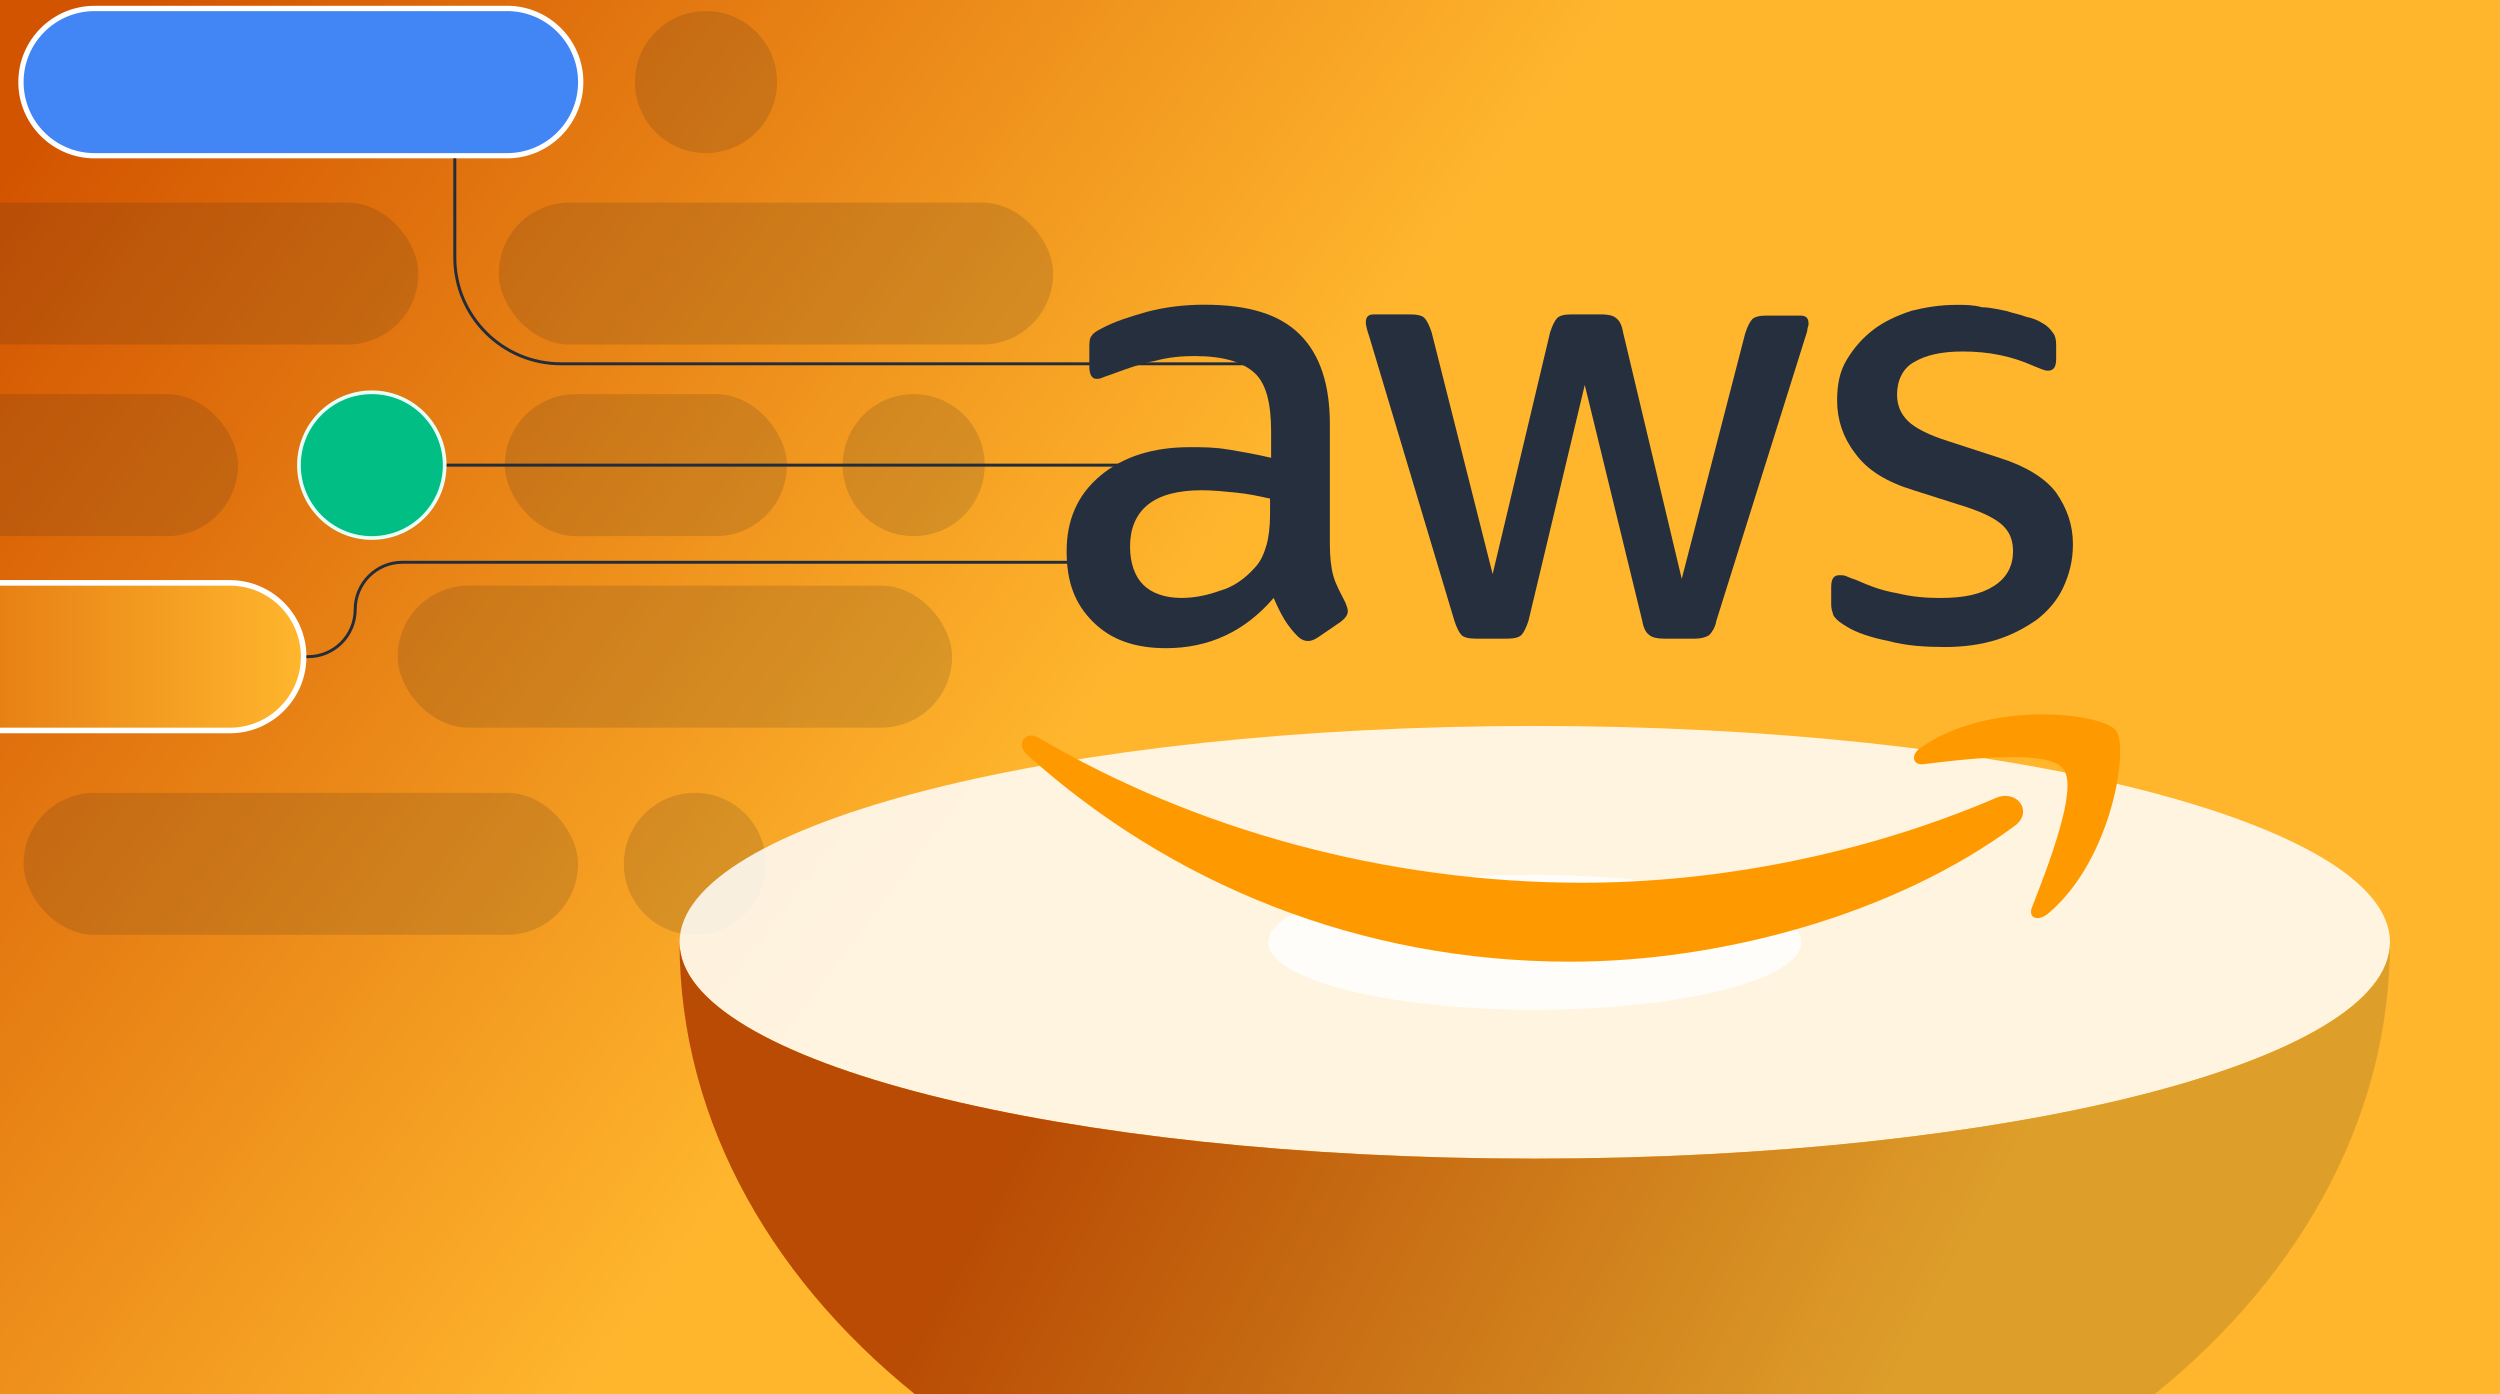
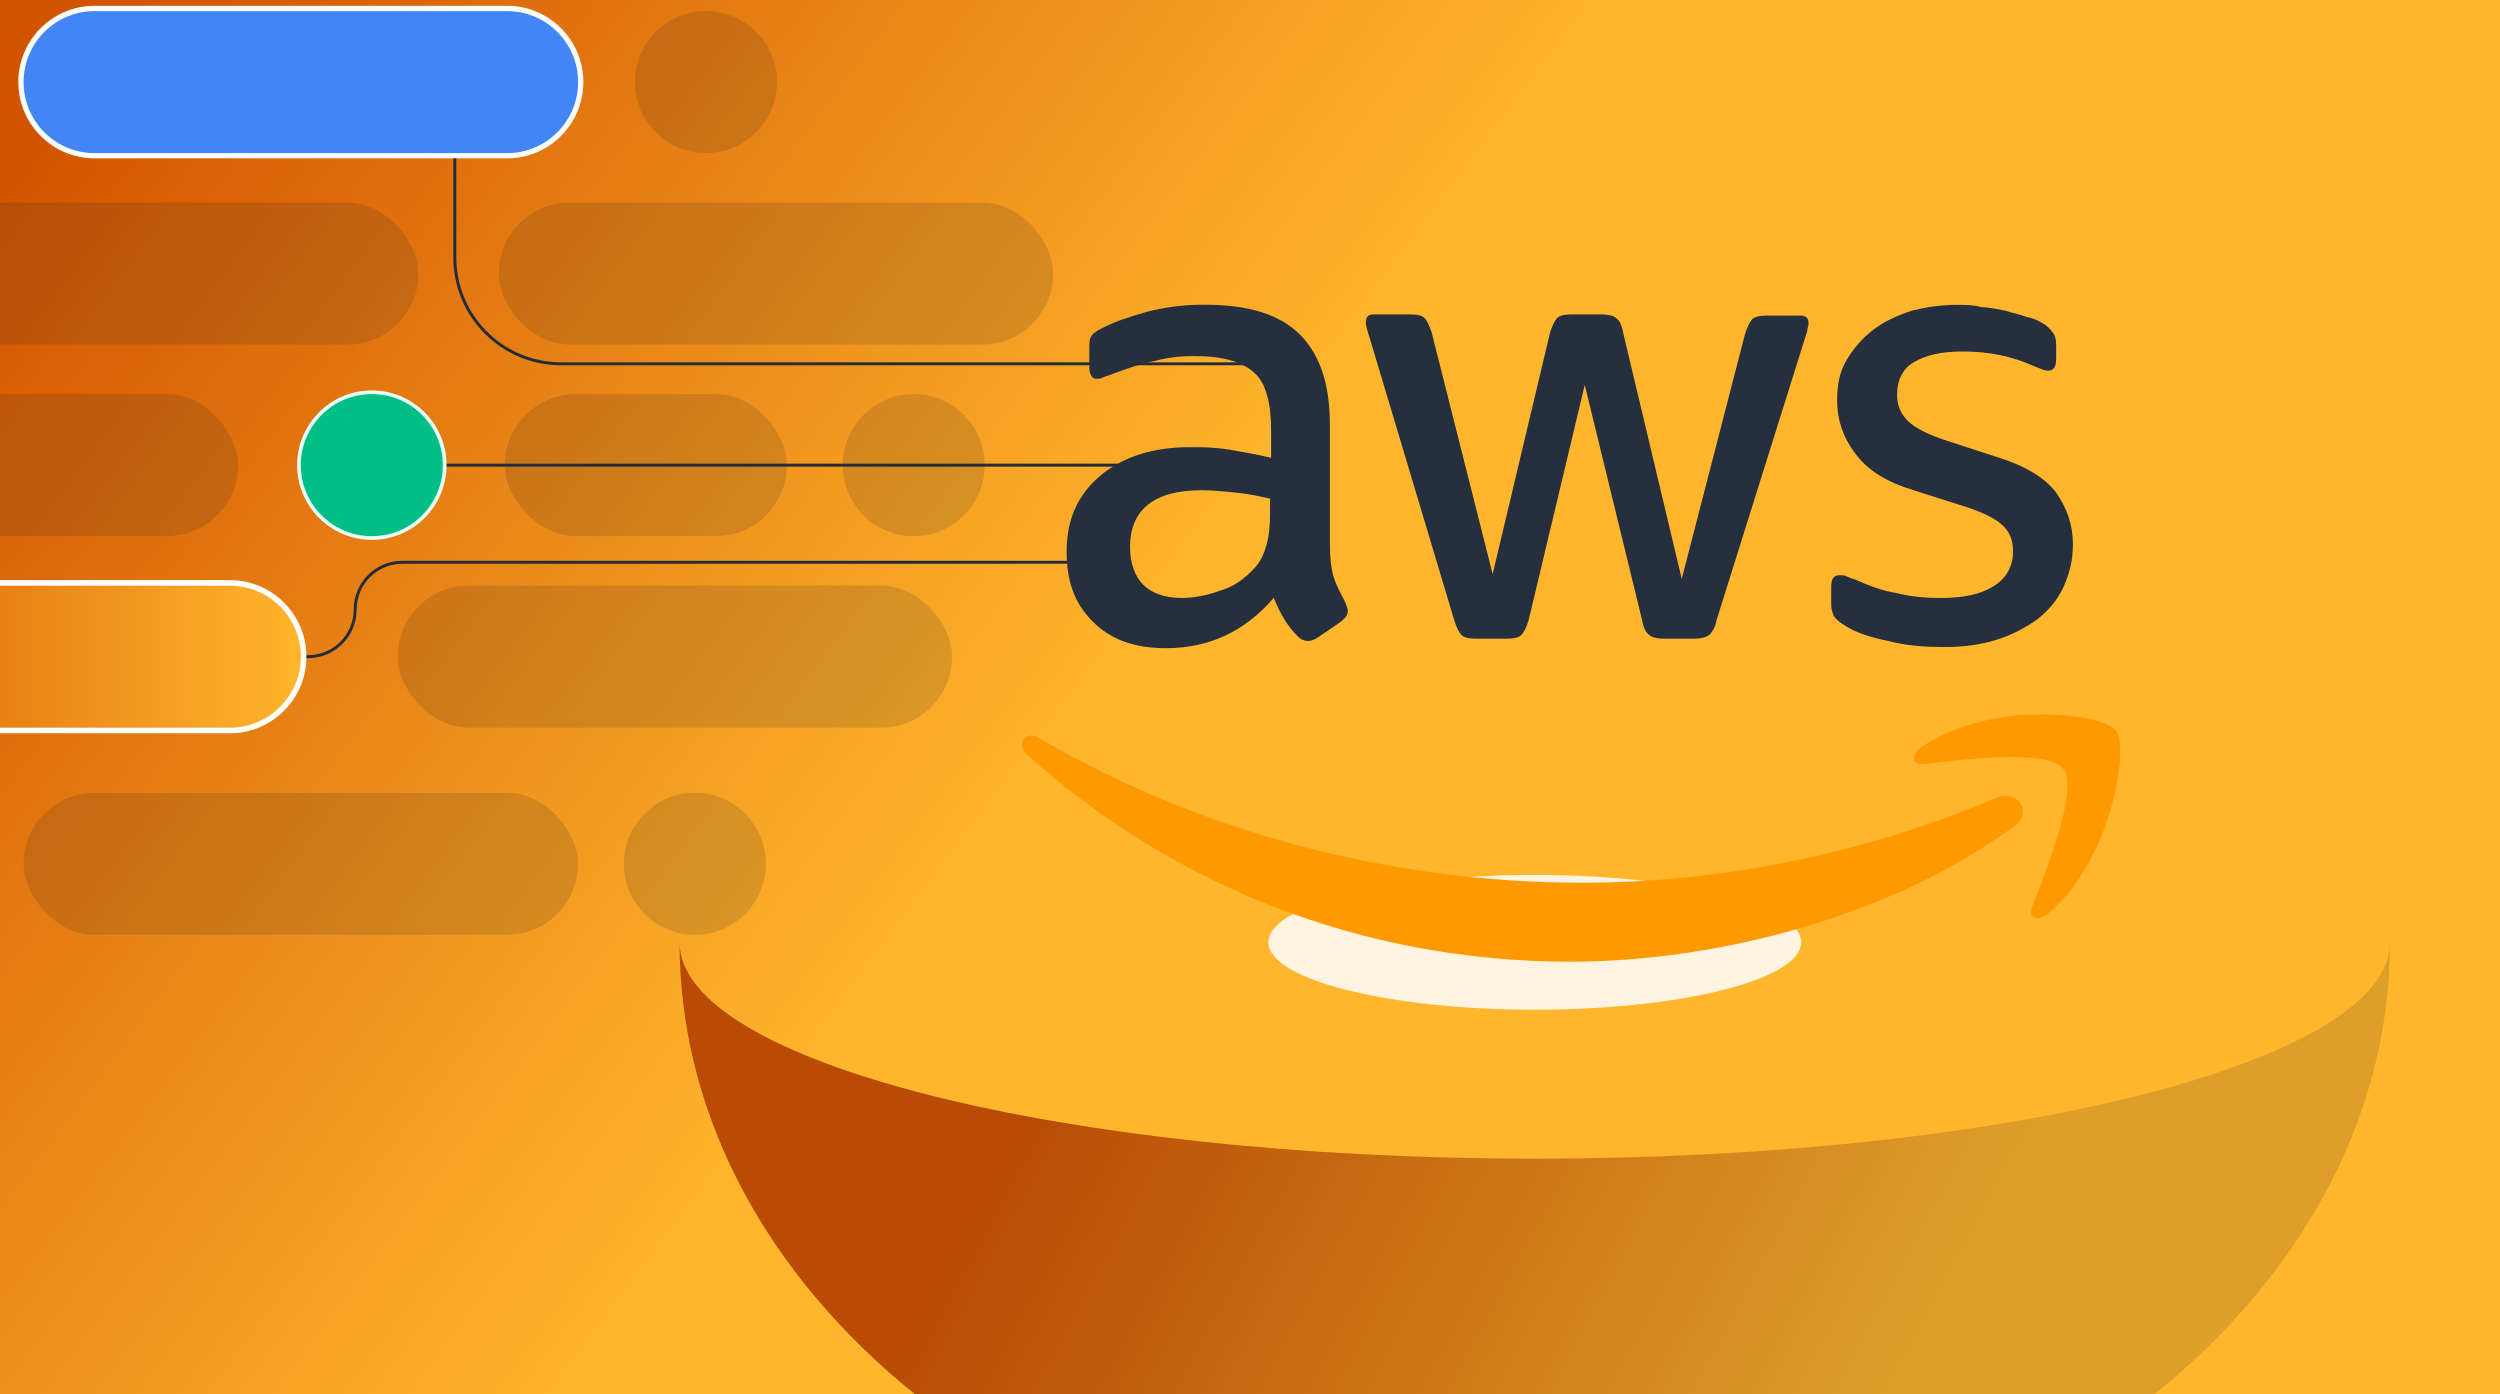
<svg xmlns="http://www.w3.org/2000/svg" xmlns:xlink="http://www.w3.org/1999/xlink" id="Layer_1" data-name="Layer 1" viewBox="0 0 520 290">
  <rect x="0" y="0" width="520" height="290" fill="#333333" stroke="none" />
  <defs>
    <style>
      .cls-1 {
        fill: url(#linear-gradient);
      }

      .cls-1, .cls-2, .cls-3, .cls-4, .cls-5, .cls-6, .cls-7, .cls-8, .cls-9, .cls-10, .cls-11, .cls-12, .cls-13 {
        stroke-width: 0px;
      }

      .cls-2 {
        opacity: .85;
      }

      .cls-2, .cls-7 {
        fill: #fff;
      }

      .cls-3 {
        fill: #4286f5;
      }

      .cls-4 {
        fill: #e6fff7;
      }

      .cls-5, .cls-14 {
        fill: none;
      }

      .cls-15, .cls-12 {
        opacity: .15;
      }

      .cls-6 {
        fill: #00be84;
      }

      .cls-8 {
        fill: #252f3e;
      }

      .cls-9 {
        fill: url(#linear-gradient-2);
      }

      .cls-10 {
        fill: url(#linear-gradient-3);
      }

      .cls-11, .cls-12 {
        fill: #231f20;
      }

      .cls-16 {
        clip-path: url(#clippath);
      }

      .cls-14 {
        stroke: #222c3a;
        stroke-miterlimit: 10;
        stroke-width: .62px;
      }

      .cls-13 {
        fill: #f90;
      }
    </style>
    <clipPath id="clippath">
      <rect class="cls-5" x="0" width="520" height="290" />
    </clipPath>
    <linearGradient id="linear-gradient" x1="42.09" y1="-18.11" x2="240.69" y2="130.55" gradientUnits="userSpaceOnUse">
      <stop offset="0" stop-color="#d35400" />
      <stop offset="1" stop-color="#ffb62d" />
    </linearGradient>
    <linearGradient id="linear-gradient-2" x1="-53.33" y1="136.59" x2="63.16" y2="136.59" xlink:href="#linear-gradient" />
    <linearGradient id="linear-gradient-3" x1="238.24" y1="187.78" x2="401.3" y2="275.66" xlink:href="#linear-gradient" />
  </defs>
  <g class="cls-16">
    <rect class="cls-1" x="0" width="520" height="290" />
    <g>
      <g class="cls-15">
        <rect class="cls-11" x="-28.3" y="42.14" width="115.32" height="29.53" rx="14.77" ry="14.77" />
      </g>
      <g class="cls-15">
        <rect class="cls-11" x="103.74" y="42.14" width="115.32" height="29.53" rx="14.77" ry="14.77" />
      </g>
      <g>
        <path class="cls-3" d="m19.68,32.39c-8.45,0-15.32-6.87-15.32-15.32S11.23,1.76,19.68,1.76h85.79c8.45,0,15.32,6.87,15.32,15.32s-6.87,15.32-15.32,15.32H19.68Z" />
        <path class="cls-7" d="m105.47,2.31c8.16,0,14.77,6.61,14.77,14.77s-6.61,14.77-14.77,14.77H19.68c-8.16,0-14.77-6.61-14.77-14.77S11.52,2.31,19.68,2.31h85.79m0-1.1H19.68C10.93,1.2,3.81,8.32,3.81,17.07s7.12,15.87,15.87,15.87h85.79c8.75,0,15.87-7.12,15.87-15.87s-7.12-15.87-15.87-15.87h0Z" />
      </g>
      <g class="cls-15">
        <rect class="cls-11" x="4.91" y="164.91" width="115.32" height="29.53" rx="14.77" ry="14.77" />
      </g>
      <g class="cls-15">
        <rect class="cls-11" x="-65.81" y="81.98" width="115.32" height="29.53" rx="14.77" ry="14.77" />
      </g>
      <g class="cls-15">
        <rect class="cls-11" x="105" y="81.98" width="58.67" height="29.53" rx="14.77" ry="14.77" />
      </g>
      <g class="cls-15">
        <rect class="cls-11" x="82.71" y="121.82" width="115.32" height="29.53" rx="14.77" ry="14.77" />
      </g>
      <g>
        <path class="cls-9" d="m-37.98,151.93c-8.46,0-15.35-6.88-15.35-15.35s6.88-15.35,15.35-15.35H47.81c8.46,0,15.35,6.88,15.35,15.35s-6.88,15.35-15.35,15.35H-37.98Z" />
        <path class="cls-7" d="m47.81,121.82c8.16,0,14.77,6.61,14.77,14.77h0c0,8.16-6.61,14.77-14.77,14.77H-37.98c-8.16,0-14.77-6.61-14.77-14.77h0c0-8.16,6.61-14.77,14.77-14.77H47.81m0-1.16H-37.98c-8.78,0-15.93,7.15-15.93,15.93s7.15,15.93,15.93,15.93H47.81c8.78,0,15.93-7.15,15.93-15.93s-7.15-15.93-15.93-15.93h0Z" />
      </g>
      <g>
        <path class="cls-6" d="m77.34,111.9c-8.36,0-15.15-6.8-15.15-15.15s6.8-15.15,15.15-15.15,15.15,6.8,15.15,15.15-6.8,15.15-15.15,15.15Z" />
        <path class="cls-4" d="m77.34,81.98c8.16,0,14.77,6.61,14.77,14.77s-6.61,14.77-14.77,14.77-14.77-6.61-14.77-14.77,6.61-14.77,14.77-14.77m0-.77c-8.57,0-15.54,6.97-15.54,15.54s6.97,15.54,15.54,15.54,15.54-6.97,15.54-15.54-6.97-15.54-15.54-15.54h0Z" />
      </g>
      <g class="cls-15">
        <circle class="cls-11" cx="146.84" cy="17.07" r="14.77" />
      </g>
      <g class="cls-15">
        <circle class="cls-11" cx="144.53" cy="179.68" r="14.77" />
      </g>
      <g class="cls-15">
        <circle class="cls-11" cx="190.05" cy="96.75" r="14.77" />
      </g>
      <path class="cls-14" d="m94.6,32.93v20.64c0,12.2,9.89,22.1,22.1,22.1h147.13" />
      <path class="cls-14" d="m63.74,136.59h.32c5.43,0,9.82-4.4,9.82-9.82h0c0-5.43,4.4-9.82,9.82-9.82h138.47" />
      <line class="cls-14" x1="92.91" y1="96.75" x2="235.35" y2="96.75" />
    </g>
    <g>
-       <path class="cls-2" d="m497.12,196c0,24.85-79.64,45-177.89,45s-177.88-20.15-177.88-45,79.64-45,177.88-45,177.89,20.15,177.89,45Z" />
      <path class="cls-2" d="m374.65,196c0,7.74-24.81,14.02-55.41,14.02s-55.41-6.28-55.41-14.02,24.81-14.02,55.41-14.02,55.41,6.28,55.41,14.02Z" />
      <path class="cls-10" d="m497.12,196c0,75.34-79.64,136.42-177.89,136.42s-177.88-61.08-177.88-136.42c0,24.85,79.64,45,177.88,45s177.89-20.15,177.89-45Z" />
      <path class="cls-12" d="m497.12,196c0,75.34-79.64,136.42-177.89,136.42s-177.88-61.08-177.88-136.42c0,24.85,79.64,45,177.88,45s177.89-20.15,177.89-45Z" />
    </g>
    <g>
      <path class="cls-8" d="m384.13,130.35c1.99,1.24,4.98,2.24,8.71,2.99,3.73,1,7.72,1.24,11.7,1.24s7.47-.5,10.7-1.49c3.24-1,5.97-2.49,8.46-4.23,2.24-1.74,4.23-3.98,5.48-6.72,1.24-2.74,1.99-5.48,1.99-8.96,0-3.98-1.24-7.47-3.48-10.7-2.24-2.99-6.22-5.48-11.7-7.22l-10.7-3.48c-3.98-1.24-6.97-2.74-8.46-4.23-1.49-1.49-2.24-3.24-2.24-5.48,0-2.99,1.24-5.48,3.48-6.72,2.49-1.49,5.72-2.24,10.2-2.24,5.48,0,10.2,1,14.68,2.99,1.24.5,2.24,1,2.99,1,1.24,0,1.74-.75,1.74-2.49v-2.99c0-1-.25-1.99-.75-2.49-.5-.75-1.24-1.49-2.24-1.99-.75-.5-1.99-1-3.24-1.24-1.24-.5-2.74-.75-4.23-1.24-1.49-.25-3.24-.75-4.98-.75-1.74-.5-3.48-.5-5.23-.5-3.48,0-6.47.5-9.46,1.24-2.99,1-5.72,2.24-7.96,3.98-2.24,1.74-3.98,3.73-5.48,6.22-1.49,2.49-1.99,5.23-1.99,8.46,0,3.98,1.24,7.72,3.73,10.95,2.49,3.48,6.47,5.97,12.2,7.72l10.95,3.48c3.73,1.24,6.22,2.49,7.72,3.98,1.49,1.49,1.99,3.24,1.99,5.23,0,2.99-1.24,5.48-3.98,7.22-2.74,1.74-6.22,2.49-11.2,2.49-2.99,0-5.97-.25-8.96-1-2.99-.5-5.72-1.49-8.46-2.74-.75-.25-1.49-.5-1.99-.75-.5-.25-1-.25-1.49-.25-1.24,0-1.74.75-1.74,2.49v3.73c0,.75.25,1.49.5,2.24.75,1,1.49,1.49,2.74,2.24h0Z" />
      <path class="cls-8" d="m255.46,93.51c-2.74-.5-5.48-.5-7.96-.5-7.72,0-13.94,1.99-18.67,5.97-4.73,3.98-6.97,9.21-6.97,15.68s1.74,10.95,5.48,14.68c3.73,3.73,8.71,5.48,15.18,5.48,8.96,0,16.43-3.48,22.4-10.45.75,1.74,1.49,3.24,2.24,4.48.75,1.24,1.74,2.49,2.74,3.48.75.75,1.49,1,2.24,1,.5,0,1.24-.25,1.99-.75l4.73-3.24c1-.75,1.49-1.49,1.49-2.24,0-.5-.25-1-.5-1.74-1-1.99-1.99-3.73-2.49-5.48-.5-1.74-.75-3.98-.75-6.72v-24.89c0-8.21-1.99-14.44-6.22-18.67-4.23-4.23-10.7-6.22-19.91-6.22-4.23,0-8.21.5-11.95,1.49-3.48,1-6.72,1.99-9.46,3.48-1,.5-1.74,1-1.99,1.49-.5.5-.5,1.49-.5,2.74v3.73c0,1.49.5,2.49,1.49,2.49.25,0,.75,0,1.24-.25.5-.25,1.49-.5,2.74-1,2.74-1,5.48-1.99,8.21-2.49,2.74-.75,5.48-1,8.21-1,5.97,0,9.96,1.24,12.44,3.48,2.49,2.24,3.48,6.47,3.48,12.2v5.48c-3.24-.75-5.97-1.24-8.96-1.74h0Zm8.71,13.44c0,2.49-.25,4.73-.75,6.47-.5,1.74-1.24,3.48-2.49,4.73-1.99,2.24-4.48,3.98-7.22,4.73-2.74,1-5.48,1.49-7.96,1.49-3.48,0-6.22-1-7.96-2.74-1.74-1.74-2.74-4.48-2.74-7.96,0-3.73,1.24-6.72,3.73-8.71,2.49-1.99,6.22-2.99,11.2-2.99,2.24,0,4.73.25,7.22.5,2.49.25,4.73.75,6.97,1.24v3.24h0Z" />
      <g>
        <path class="cls-8" d="m302.5,129.1c.5,1.49,1,2.49,1.49,2.99.5.5,1.49.75,2.99.75h6.47c1.49,0,2.49-.25,2.99-.75.5-.5,1-1.49,1.49-2.99l11.7-49.03,11.95,49.03c.25,1.49.75,2.49,1.49,2.99.5.5,1.74.75,2.99.75h6.47c1.24,0,2.24-.25,2.99-.75.5-.5,1.24-1.49,1.49-2.99l18.42-58.74c.25-.75.5-1.49.5-1.74,0-.5.25-.75.25-1.24,0-1.24-.5-1.74-1.74-1.74h-6.97c-1.49,0-2.49.25-2.99.75-.5.5-1,1.49-1.49,2.99l-13.19,51.02-12.2-51.27c-.25-1.49-.75-2.49-1.49-2.99-.5-.5-1.74-.75-2.99-.75h-6.22c-1.49,0-2.49.25-2.99.75-.5.5-1,1.49-1.49,2.99l-11.95,50.28-12.69-50.28c-.5-1.49-1-2.49-1.49-2.99-.5-.5-1.49-.75-2.99-.75h-7.47c-1.24,0-1.74.5-1.74,1.74,0,.5.25,1.49.75,2.99l17.67,58.99h0Z" />
        <path class="cls-13" d="m415.24,165.94c-27.88,11.95-58.49,17.67-86.12,17.67-41.07,0-80.89-11.2-113-30.12-2.74-1.74-4.98,1.24-2.49,3.48,29.87,26.88,69.19,43.06,113,43.06,31.11,0,67.45-9.71,92.59-28.37,3.73-2.99.25-7.47-3.98-5.72h0Z" />
      </g>
      <path class="cls-13" d="m399.56,155.48c-2.24,1.49-1.74,3.73.5,3.48,7.96-1,26.13-3.24,29.12,1,3.24,3.98-3.48,20.91-6.47,28.62-1,2.24,1,3.24,3.24,1.49,13.44-11.2,16.92-34.84,14.19-38.08-2.74-3.73-26.38-6.47-40.57,3.48h0Z" />
    </g>
  </g>
</svg>